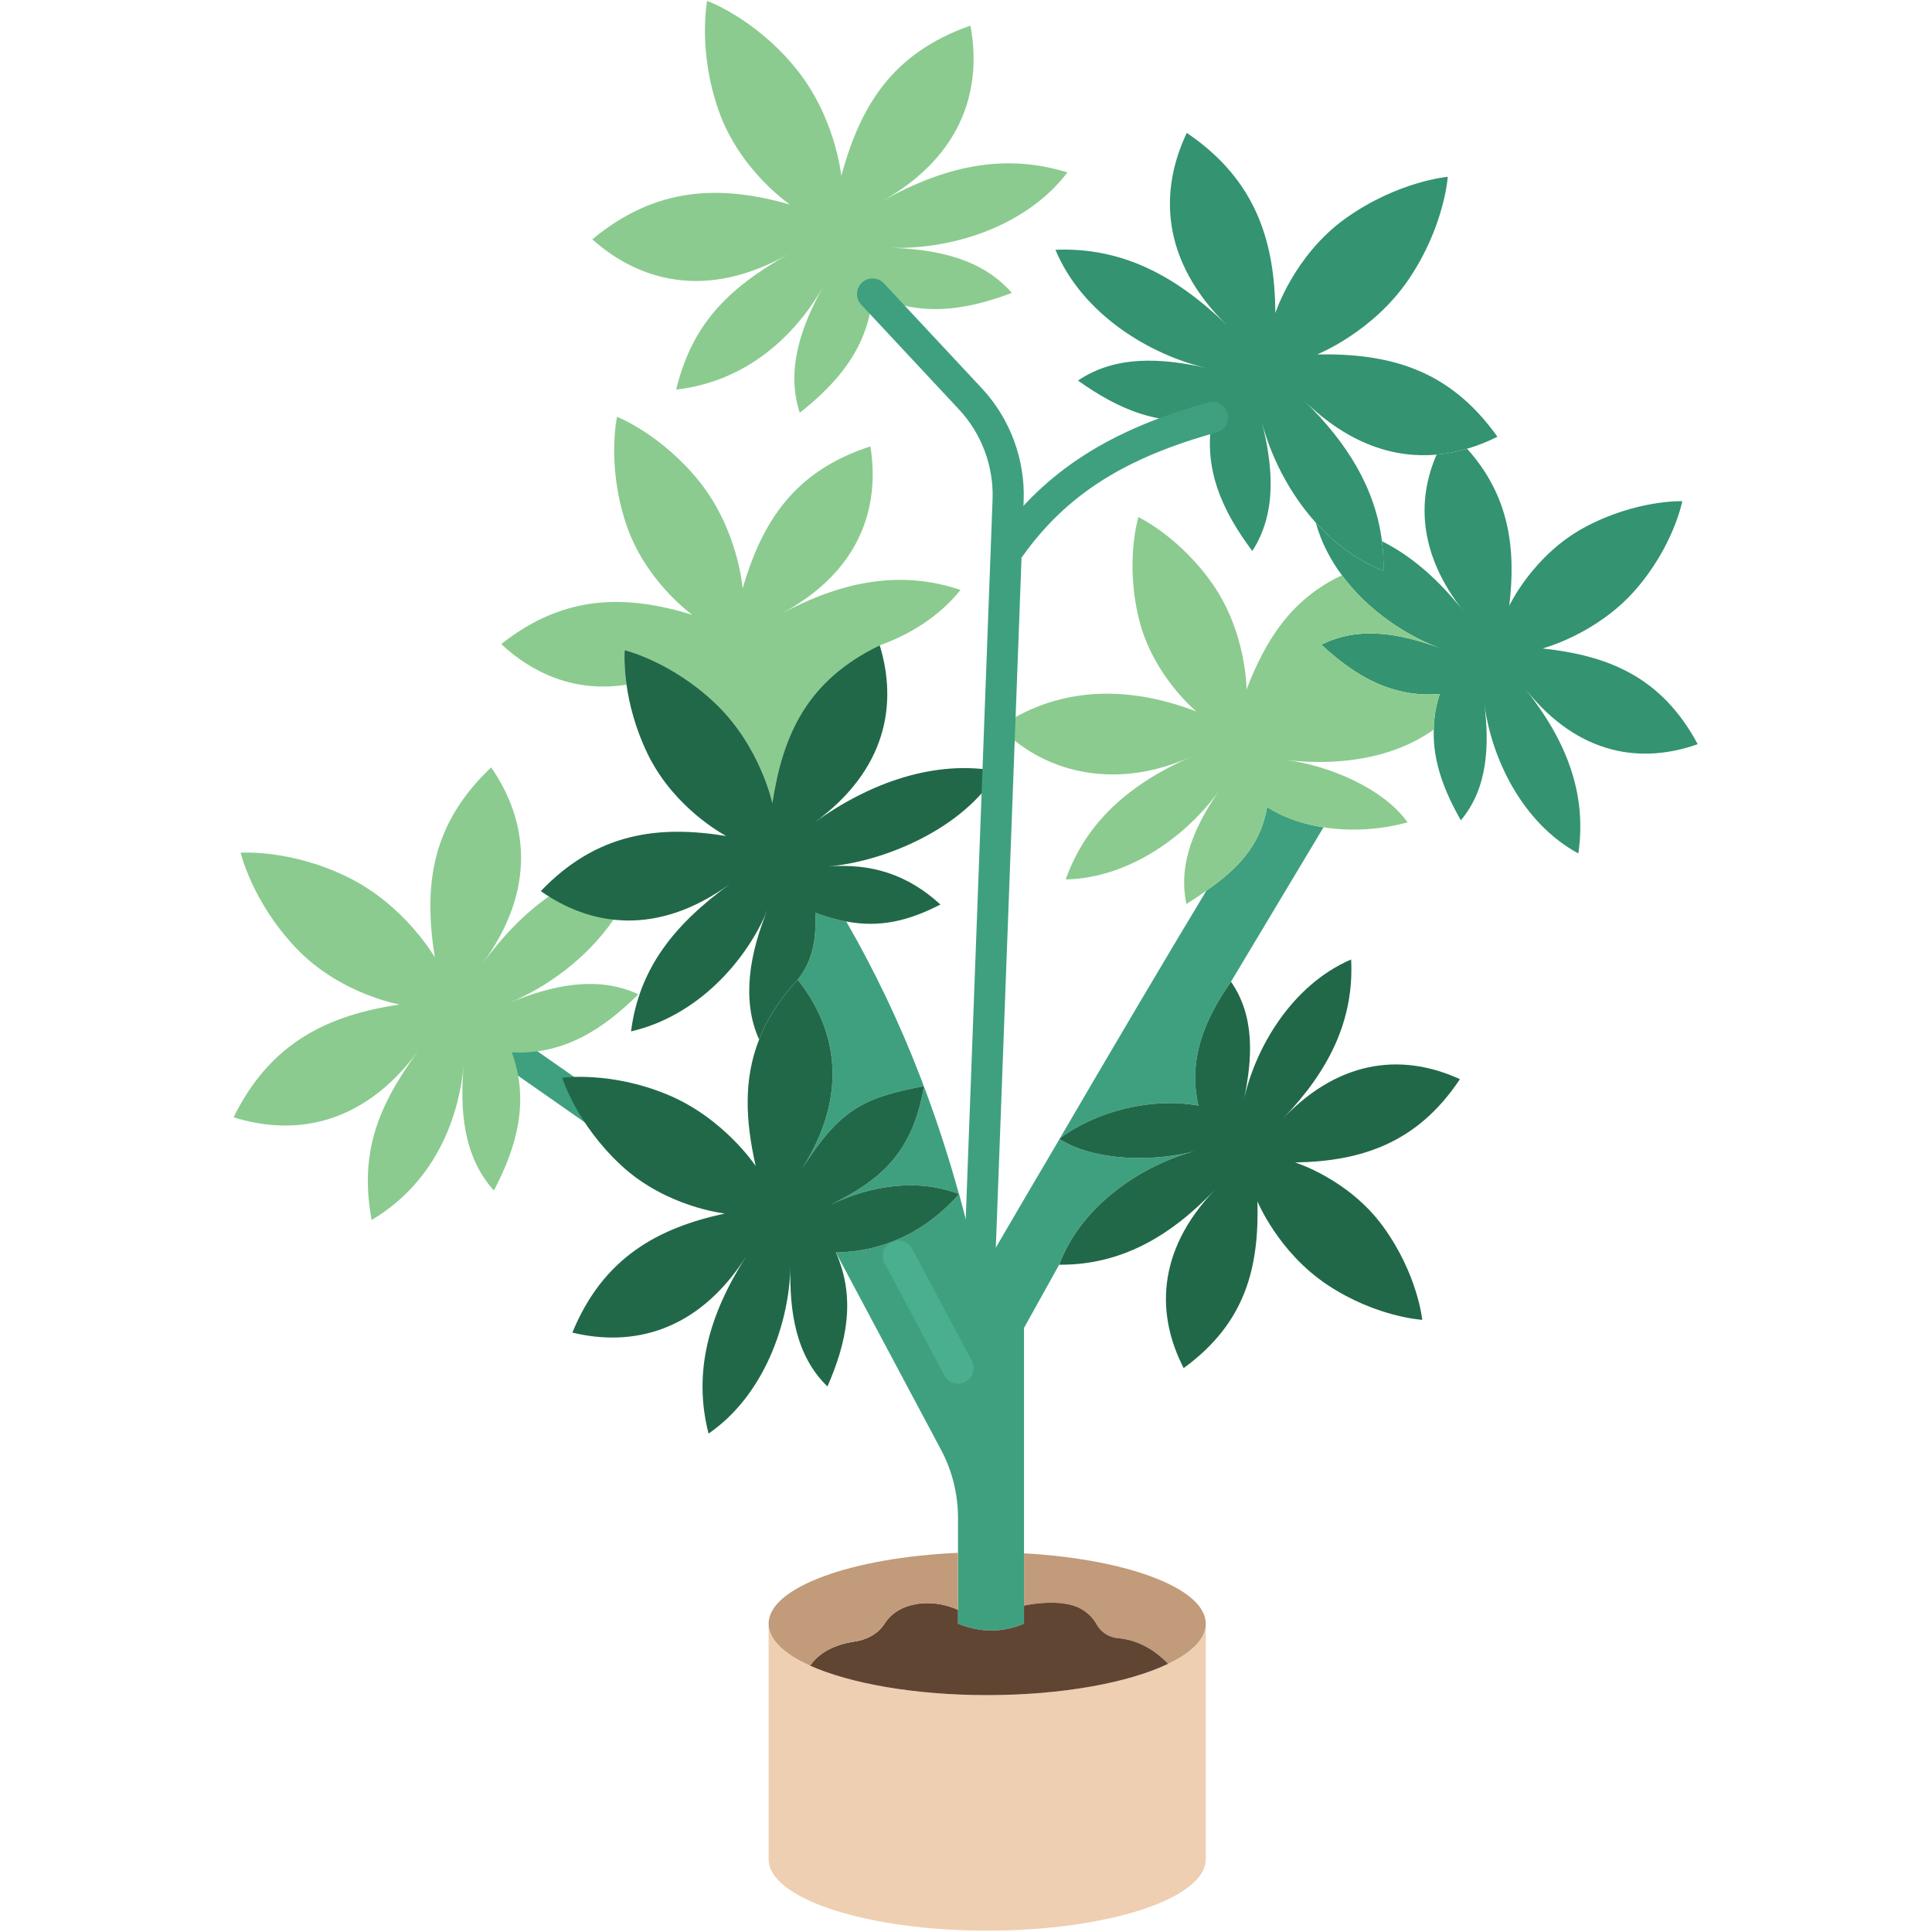
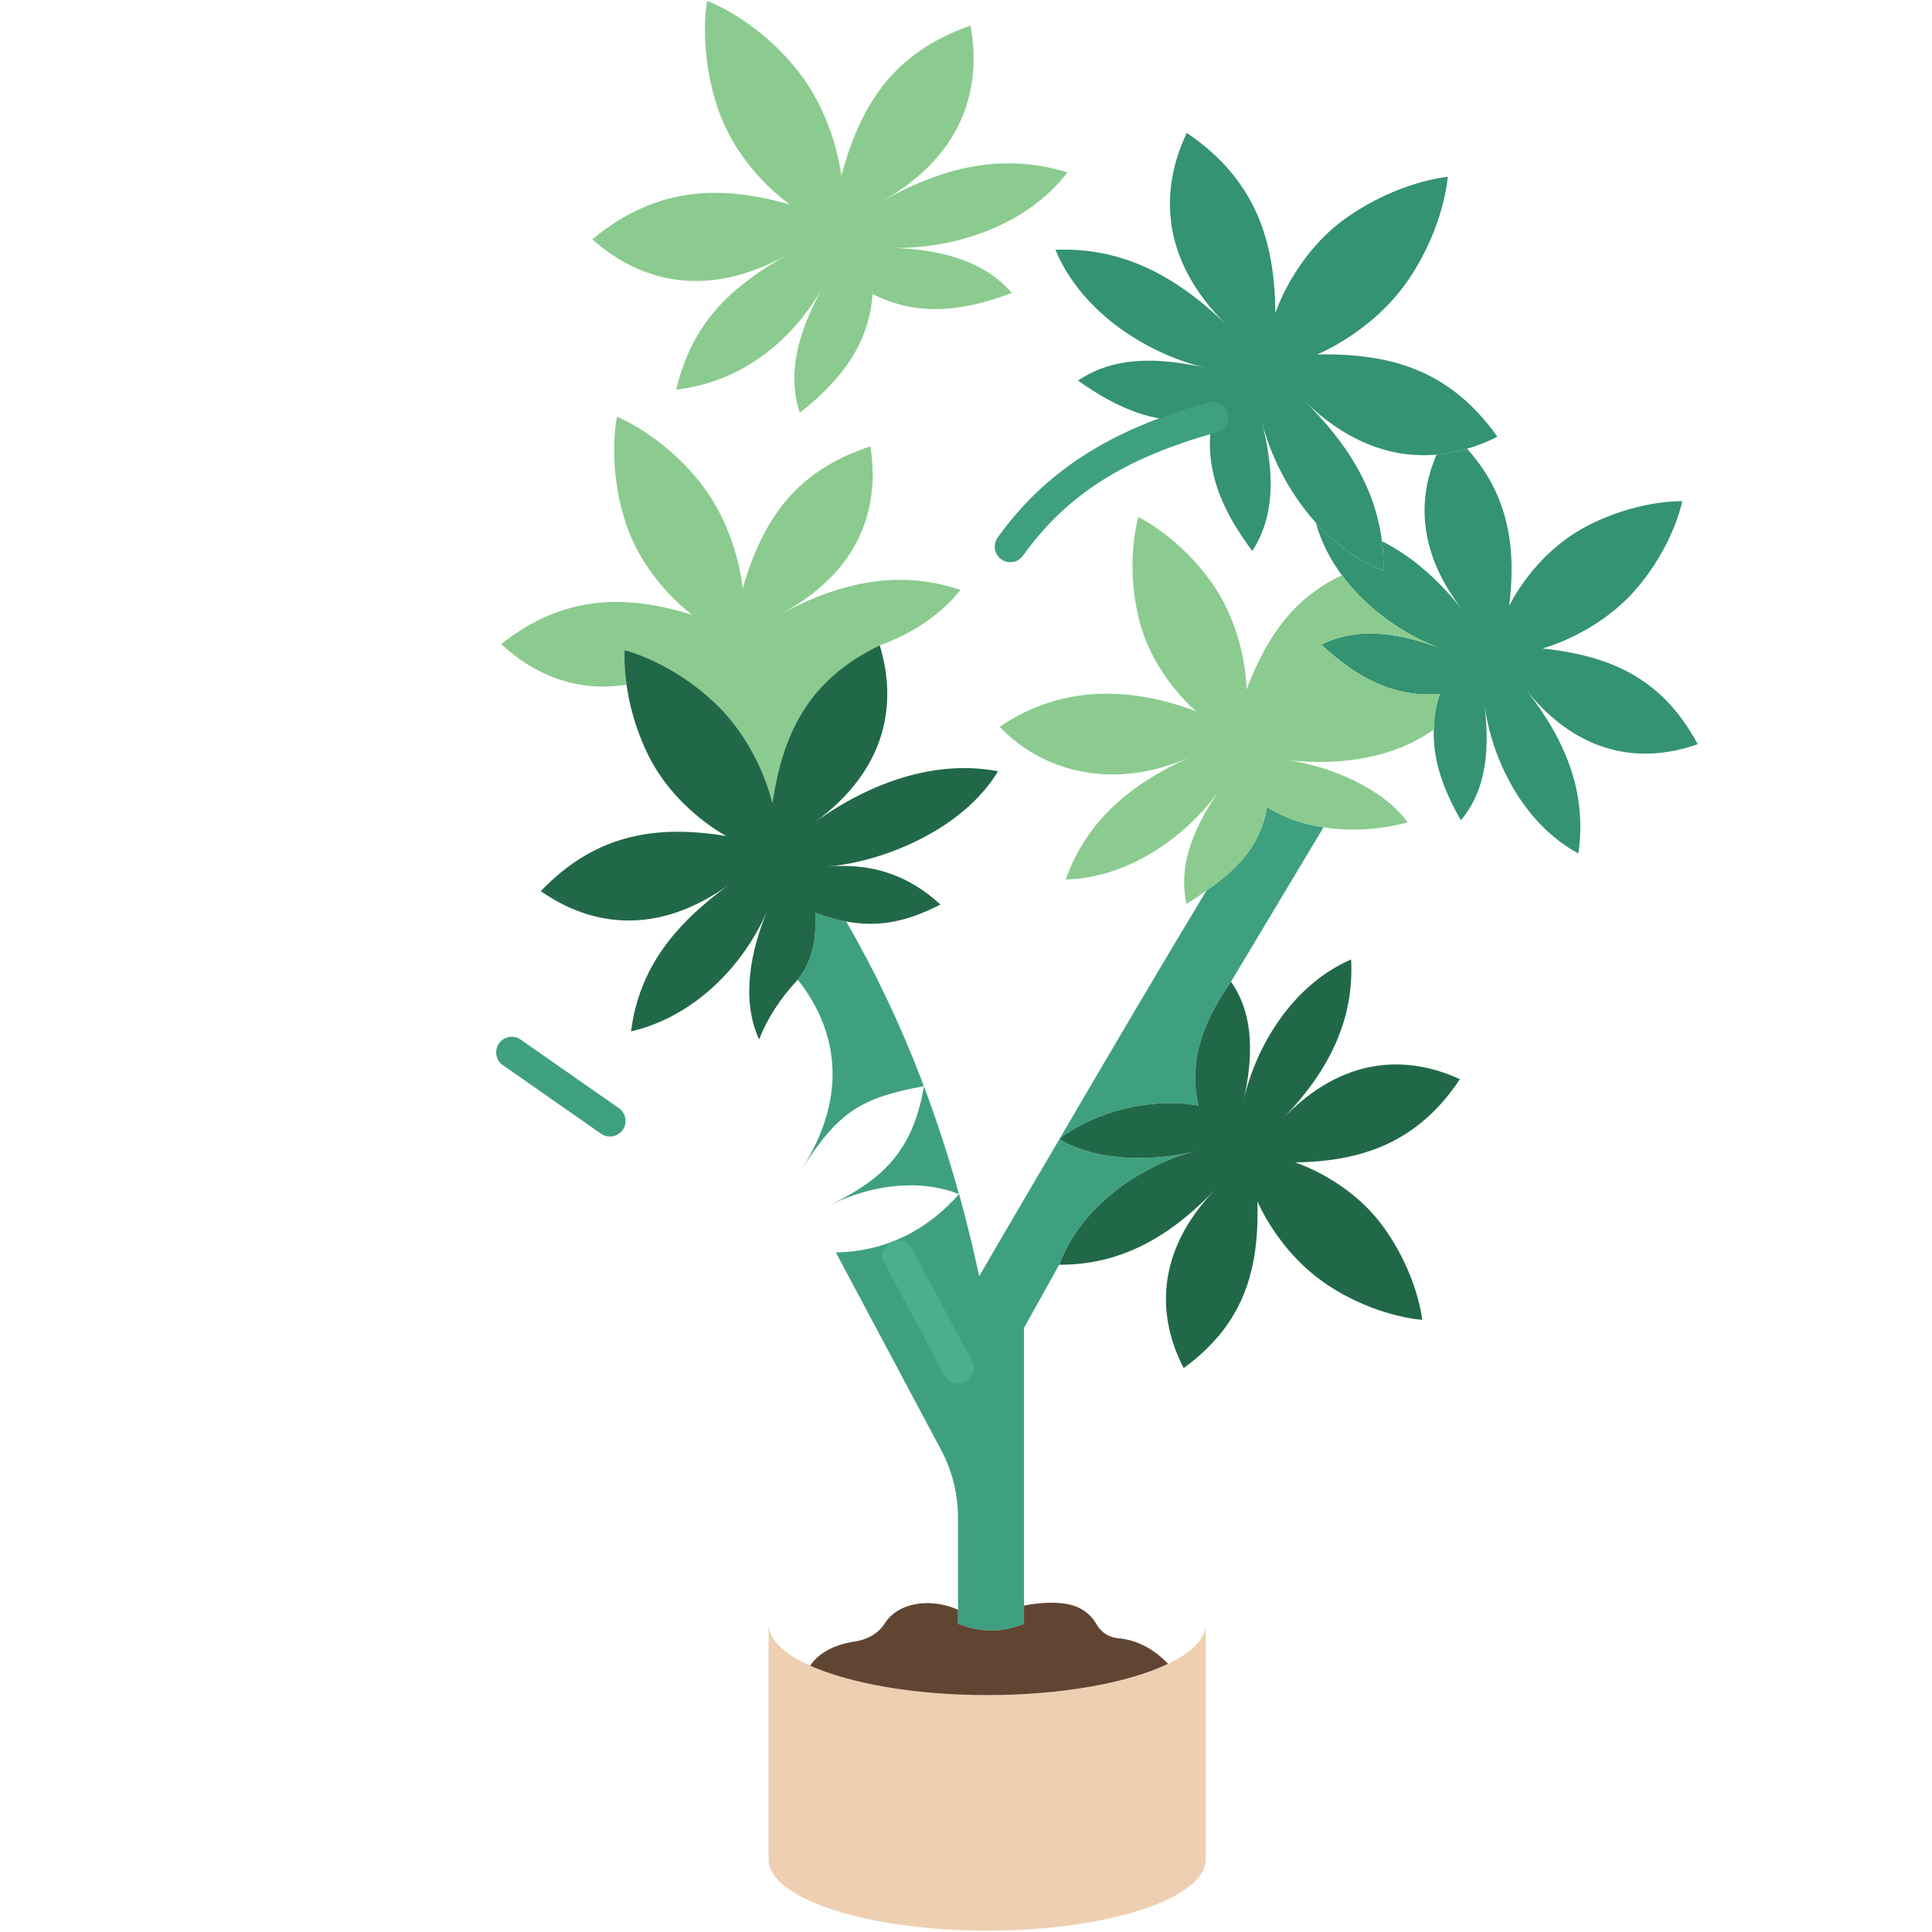
<svg xmlns="http://www.w3.org/2000/svg" width="1000" zoomAndPan="magnify" viewBox="0 0 750 750" height="1000" preserveAspectRatio="xMidYMid meet" version="1.0">
  <defs>
    <clipPath id="666a5ee05d">
      <path clip-rule="nonzero" d="M 90.684 297 L 248 297 L 248 474 L 90.684 474 Z M 90.684 297" />
    </clipPath>
    <clipPath id="313aa8b522">
      <path clip-rule="nonzero" d="M 510 174 L 659.184 174 L 659.184 332 L 510 332 Z M 510 174" />
    </clipPath>
  </defs>
  <path fill="#3fa07f" fill-opacity="1" fill-rule="nonzero" d="M 236.781 441.199 C 235.586 441.199 234.383 440.844 233.328 440.113 L 195.199 413.473 C 192.461 411.566 191.797 407.801 193.707 405.059 C 195.617 402.32 199.379 401.656 202.121 403.562 L 240.25 430.195 C 242.988 432.105 243.652 435.871 241.742 438.613 C 240.562 440.297 238.691 441.199 236.781 441.199 Z M 236.781 441.199" />
  <g clip-path="url(#666a5ee05d)">
-     <path fill="#8bcb8f" fill-opacity="1" fill-rule="nonzero" d="M 247.82 385.984 C 231.676 378.5 214.152 382.559 197.676 389.285 C 212.031 383.398 227.738 372.184 238.141 357.016 L 213.059 347.996 C 203.578 354.641 195.102 363.477 187.234 374.16 C 208.828 344.828 204.594 318.027 190.668 297.906 C 167.027 320.254 164.484 344.254 168.793 371.652 C 168.793 371.652 157.281 351.457 135.031 340.52 C 112.789 329.582 93.43 331.027 93.43 331.027 C 93.43 331.027 97.805 349.934 114.848 367.938 C 131.891 385.938 155.148 389.961 155.148 389.961 C 127.715 393.98 105 404.52 90.684 433.73 C 114.031 441.059 140.875 437.148 162.465 407.812 C 145.984 430.199 139.641 448.402 144.262 473.602 C 167.777 459.664 178.047 435.652 180.004 413.289 C 178.477 431.023 179.801 448.965 191.742 462.16 C 200.582 445.18 205.668 427.555 198.668 408.512 C 218.918 409.559 234.234 399.469 247.82 385.984 Z M 247.82 385.984" />
-   </g>
+     </g>
  <path fill="#3fa07f" fill-opacity="1" fill-rule="nonzero" d="M 358.668 421.711 C 363.742 435.188 368.273 449.145 372.262 463.527 C 356.25 457.305 337.703 460.203 322.297 467.758 C 341.691 458.211 354.32 447.695 358.668 421.711 Z M 358.668 421.711" />
  <path fill="#3fa07f" fill-opacity="1" fill-rule="nonzero" d="M 513.754 321.16 L 513.754 321.219 L 477.867 381.102 C 467.777 395.547 461.07 411.016 465.238 429.203 C 446.996 425.879 425.426 431.379 411.41 441.953 C 429.957 410.168 452.914 371.254 468.32 345.754 C 479.922 337.656 489.285 328.531 491.883 313.305 C 498.469 317.473 505.957 319.949 513.754 321.16 Z M 513.754 321.16" />
  <path fill="#3fa07f" fill-opacity="1" fill-rule="nonzero" d="M 357.398 418.387 C 357.824 419.477 358.246 420.562 358.609 421.652 C 334.383 426.184 325.684 431.258 311.242 453.859 C 330.152 424.25 324.352 398.75 309.672 380.316 C 315.652 372.824 316.922 364.184 316.5 354.332 C 320.727 355.906 324.715 357.055 328.52 357.719 C 339.516 376.812 349.184 396.996 357.398 418.387 Z M 357.398 418.387" />
  <path fill="#3fa07f" fill-opacity="1" fill-rule="nonzero" d="M 411.289 442.195 C 425.125 450.898 448.082 451.078 463.852 446.848 C 443.914 452.168 420.051 467.336 411.168 490.961 L 397.516 515.496 L 397.516 630.309 C 388.996 633.934 380.418 633.754 371.898 630.309 L 371.898 589.34 C 371.898 580.094 369.664 570.969 365.312 562.812 L 324.473 486.188 C 343.988 485.887 360.117 477.367 372.32 463.527 C 375.16 473.922 377.82 484.555 380.117 495.434 C 380.117 495.434 393.707 471.988 411.289 442.195 Z M 411.289 442.195" />
  <path fill="#349370" fill-opacity="1" fill-rule="nonzero" d="M 557.672 176.492 C 541.301 177.945 523.539 172.445 506.262 155.523 C 523.117 172.023 533.871 189.547 536.469 210.09 C 536.953 213.84 537.133 217.645 537.07 221.574 C 526.742 217.523 517.922 210.816 510.793 202.902 C 500.219 191.176 493.152 176.676 489.828 163.742 C 494.18 181.027 495.809 198.914 486.145 213.898 C 474.664 198.551 466.809 181.992 470.676 162.051 C 450.801 166.34 434.066 158.848 418.477 147.73 C 433.219 137.758 451.164 138.969 468.5 142.895 C 446.633 137.879 420.23 122.168 409.719 96.969 C 435.273 95.883 456.48 106.879 476.355 126.34 C 450.316 100.836 450.195 73.707 460.707 51.59 C 487.652 69.836 494.902 93.828 495.086 121.562 C 495.086 121.562 502.273 99.086 522.453 84.703 C 542.691 70.32 562.023 68.629 562.023 68.629 C 562.023 68.629 560.754 87.965 546.797 108.512 C 532.902 128.996 511.336 137.578 511.336 137.578 C 539.004 137.156 562.445 143.016 581.297 169.543 C 577.551 171.418 573.562 173.051 569.516 174.195 C 565.707 175.344 561.723 176.133 557.672 176.492 Z M 557.672 176.492" />
  <g clip-path="url(#313aa8b522)">
    <path fill="#349370" fill-opacity="1" fill-rule="nonzero" d="M 615.129 204.715 C 635.246 193.898 653.066 194.562 653.066 194.562 C 653.066 194.562 649.684 212.145 634.641 229.246 C 619.539 246.348 598.816 251.727 598.816 251.727 C 624.191 254.508 644.91 262.543 659.051 288.891 C 637.781 296.445 613.012 293.723 592.172 267.5 C 608.059 287.5 616.094 307.984 612.711 331.309 C 590.539 319.285 578.758 293.602 576.219 273.117 C 578.215 289.375 577.609 305.93 567.098 318.438 C 560.695 307.199 556.164 295.598 556.586 283.211 C 556.645 278.738 557.371 274.086 558.941 269.371 C 554.352 269.793 549.941 269.555 545.832 268.766 C 533.266 266.473 522.695 259.281 512.965 250.277 C 527.586 242.844 543.84 245.984 559.184 251.668 C 545.773 246.77 531.031 236.922 520.941 223.324 C 516.41 217.223 512.848 210.395 510.793 202.902 C 517.922 210.816 526.742 217.523 537.07 221.574 C 537.133 217.645 536.953 213.84 536.469 210.09 C 548.309 216.012 558.699 225.32 568.246 237.406 C 550.605 215.168 550.062 194.02 557.672 176.492 C 561.723 176.133 565.707 175.344 569.516 174.195 C 585.828 192.324 588.605 212.75 585.887 235.168 C 585.887 235.168 595.07 215.531 615.129 204.715 Z M 615.129 204.715" />
  </g>
  <path fill="#8bcb8f" fill-opacity="1" fill-rule="nonzero" d="M 303.27 238.25 C 326.891 225.621 349.484 221.148 372.867 229.004 C 364.648 239.277 353.414 246.227 341.512 250.52 C 313.238 264.113 303.871 285.324 299.824 311.73 C 299.824 311.73 295.172 289.797 277.895 273.238 C 260.676 256.742 242.492 252.391 242.492 252.391 C 242.492 252.391 242.066 257.648 243.215 265.805 C 223.461 268.887 207.027 261.637 194.582 250.035 C 219.109 230.578 243.277 230.82 268.773 238.676 C 268.773 238.676 250.223 225.562 242.855 202.84 C 235.484 180.121 239.531 161.809 239.531 161.809 C 239.531 161.809 256.93 168.578 271.793 187.309 C 286.594 206.043 288.285 228.402 288.285 228.402 C 295.836 202.781 308.039 182.961 337.887 173.289 C 341.633 196.617 334.199 221.695 303.27 238.25 Z M 303.27 238.25" />
  <path fill="#8bcb8f" fill-opacity="1" fill-rule="nonzero" d="M 468.32 345.754 C 465.844 347.504 463.246 349.258 460.586 350.949 C 457.082 334.875 464.273 319.828 473.699 306.293 C 461.797 323.395 439.141 340.859 413.707 341.402 C 421.68 318.984 438.477 304.422 462.098 293.906 C 431.105 307.684 403.555 298.617 388.09 282.121 C 413.16 265.141 440.469 267.016 464.453 276.199 C 464.453 276.199 447.539 262.422 442.102 240.184 C 436.664 217.945 441.918 200.727 441.918 200.727 C 441.918 200.727 458.172 208.398 471.098 227.254 C 483.848 245.984 483.906 267.258 483.906 267.68 C 491.398 248.102 501.547 232.391 520.941 223.324 C 531.031 236.922 545.773 246.77 559.184 251.668 C 543.84 245.984 527.586 242.844 512.965 250.277 C 522.695 259.281 533.266 266.473 545.832 268.766 C 549.941 269.555 554.352 269.793 558.941 269.371 C 557.371 274.086 556.645 278.738 556.586 283.211 C 539.43 295.535 516.59 297.168 499.07 294.992 C 515.504 297.047 536.891 305.871 546.438 319.227 C 536.348 322.004 524.809 322.91 513.754 321.16 C 505.957 319.949 498.469 317.473 491.883 313.305 C 489.285 328.531 479.922 337.656 468.32 345.754 Z M 468.32 345.754" />
-   <path fill="#216849" fill-opacity="1" fill-rule="nonzero" d="M 372.262 463.527 L 372.32 463.527 C 360.117 477.367 343.988 485.887 324.473 486.188 C 332.387 504.016 328.641 521.297 321.211 538.215 C 308.887 526.312 306.469 509.09 306.832 491.93 C 306.348 513.562 296.742 541.602 275.055 556.527 C 268.953 532.598 275.176 510.418 289.613 487.82 C 270.703 517.367 245.148 522.867 222.191 517.309 C 234.094 488.305 255.301 476.699 281.398 471.082 C 281.398 471.082 258.805 468.723 241.223 452.469 C 223.703 436.273 218.266 418.387 218.266 418.387 C 218.266 418.387 236.812 415.73 258.926 424.852 C 280.977 433.918 293.359 452.648 293.359 452.648 C 289.434 435.246 288.527 419.172 294.688 403.523 C 297.711 395.727 302.543 387.992 309.672 380.316 C 324.352 398.75 330.152 424.25 311.242 453.859 C 325.684 431.258 334.383 426.184 358.609 421.652 C 358.668 421.652 358.668 421.652 358.668 421.711 C 354.316 447.695 341.691 458.211 322.297 467.758 C 337.703 460.203 356.25 457.305 372.262 463.527 Z M 372.262 463.527" />
  <path fill="#8bcb8f" fill-opacity="1" fill-rule="nonzero" d="M 342.418 78.117 C 366.582 64.461 389.965 59.324 414.371 66.938 C 397.758 88.691 368.152 96.969 345.738 96.184 C 363.5 96.789 381.141 100.293 392.801 113.707 C 374.918 120.477 356.797 123.379 338.73 114.133 C 337.344 134.375 325.5 148.395 310.457 160.238 C 304.961 143.32 311.121 126.398 319.762 110.867 C 308.828 130.449 289.613 148.152 262.488 151.234 C 268.59 126.34 281.82 112.379 306.047 98.66 C 274.328 116.609 248.23 109.176 229.926 92.922 C 254.938 72.133 280.008 71.832 306.652 79.387 C 306.652 79.387 287.078 66.211 278.922 42.766 C 270.766 19.379 274.512 0.344 274.512 0.344 C 274.512 0.344 292.758 6.934 308.523 26.027 C 324.352 45.121 326.59 68.266 326.59 68.266 C 333.898 41.496 346.043 20.648 376.73 9.953 C 381.203 34.004 374.133 60.23 342.418 78.117 Z M 342.418 78.117" />
  <path fill="#216849" fill-opacity="1" fill-rule="nonzero" d="M 328.52 357.719 C 324.715 357.055 320.727 355.906 316.5 354.332 C 316.922 364.184 315.652 372.824 309.672 380.316 C 302.543 387.992 297.711 395.727 294.688 403.523 C 287.559 387.93 291.367 369.078 297.953 353.246 C 289.613 373.246 270.645 394.457 244.969 400.379 C 248.109 375.848 261.762 358.867 283.453 343.094 C 255.059 363.762 229.262 359.469 209.93 345.934 C 231.617 323.273 255.539 320.254 281.941 324.543 C 281.941 324.543 264.965 315.781 254.152 297.711 C 253.184 296.082 252.219 294.391 251.371 292.574 C 246.48 282.484 244.242 272.996 243.215 265.805 C 242.066 257.648 242.492 252.391 242.492 252.391 C 242.492 252.391 260.676 256.742 277.895 273.238 C 295.172 289.797 299.824 311.73 299.824 311.73 C 303.871 285.324 313.238 264.113 341.512 250.52 C 348.398 273.059 344.41 298.801 316.016 319.406 C 337.703 303.695 363.199 294.75 387.426 299.406 C 373.895 322.004 342.777 334.633 321.211 336.387 C 338.309 334.996 352.445 339.527 365.07 351.133 C 352.445 357.656 341.328 360.133 328.52 357.719 Z M 328.52 357.719" />
  <path fill="#216849" fill-opacity="1" fill-rule="nonzero" d="M 536.891 476.098 C 550.363 494.586 552.117 512.352 552.117 512.352 C 552.117 512.352 534.293 511.387 515.262 498.758 C 496.23 486.129 488.137 466.367 488.137 466.367 C 488.801 491.867 483.664 513.5 459.5 531.086 C 449.168 511.086 448.445 486.129 471.582 461.895 C 453.941 480.387 434.73 491.145 411.168 490.961 C 420.051 467.336 443.914 452.168 463.852 446.848 C 448.082 451.078 425.125 450.898 411.289 442.195 C 411.289 442.137 411.352 442.074 411.41 441.953 C 425.426 431.379 446.996 425.879 465.238 429.203 C 461.07 411.016 467.777 395.547 477.867 381.102 C 487.23 394.52 486.262 411.074 482.82 427.09 C 487.23 406.906 501.367 382.434 524.508 372.461 C 525.715 396.027 515.867 415.668 498.164 434.098 C 521.305 409.926 546.254 409.504 566.734 418.93 C 550.184 443.887 528.25 450.836 502.758 451.262 C 502.758 451.262 523.48 457.664 536.891 476.098 Z M 536.891 476.098" />
  <path fill="#efcfb1" fill-opacity="1" fill-rule="nonzero" d="M 468.078 630.309 L 468.078 721.738 C 468.078 737.023 430.078 749.473 383.195 749.473 C 336.375 749.473 298.375 737.023 298.375 721.738 L 298.375 630.309 C 298.375 636.414 304.355 642.031 314.504 646.625 C 329.973 653.512 354.984 658.047 383.195 658.047 C 412.438 658.047 438.172 653.211 453.457 645.898 C 462.703 641.488 468.078 636.109 468.078 630.309 Z M 468.078 630.309" />
-   <path fill="#c19b7a" fill-opacity="1" fill-rule="nonzero" d="M 468.078 630.309 C 468.078 636.109 462.703 641.488 453.457 645.898 C 447.719 639.918 441.195 636.594 433.945 635.93 C 430.441 635.625 427.418 633.633 425.668 630.551 C 424.52 628.438 422.586 626.141 419.324 624.387 C 411.469 620.156 397.516 623.301 397.516 623.301 L 397.516 602.996 C 437.57 605.23 468.078 616.59 468.078 630.309 Z M 468.078 630.309" />
  <path fill="#604533" fill-opacity="1" fill-rule="nonzero" d="M 453.457 645.898 C 438.172 653.211 412.438 658.047 383.195 658.047 C 354.984 658.047 329.973 653.512 314.504 646.625 C 317.586 641.852 323.809 638.406 331.664 637.258 C 336.375 636.594 340.848 634.297 343.383 630.309 C 344.953 627.832 347.492 625.293 351.781 623.723 C 362.113 619.977 371.898 624.93 371.898 624.93 L 371.898 630.309 C 380.418 633.754 388.996 633.934 397.516 630.309 L 397.516 623.301 C 397.516 623.301 411.469 620.156 419.324 624.387 C 422.586 626.141 424.52 628.438 425.668 630.551 C 427.418 633.633 430.441 635.625 433.945 635.93 C 441.195 636.594 447.719 639.918 453.457 645.898 Z M 453.457 645.898" />
-   <path fill="#c19b7a" fill-opacity="1" fill-rule="nonzero" d="M 371.898 602.812 L 371.898 624.93 C 371.898 624.93 362.113 619.977 351.781 623.723 C 347.492 625.293 344.953 627.832 343.383 630.309 C 340.848 634.297 336.375 636.594 331.664 637.258 C 323.809 638.406 317.586 641.852 314.504 646.625 C 304.355 642.031 298.375 636.414 298.375 630.309 C 298.375 616.289 330.395 604.625 371.898 602.812 Z M 371.898 602.812" />
  <path fill="#4aaf8f" fill-opacity="1" fill-rule="nonzero" d="M 377.234 528.246 L 354.094 484.754 C 352.531 481.809 348.867 480.695 345.922 482.262 C 342.973 483.824 341.855 487.488 343.426 490.438 L 366.562 533.926 C 367.652 535.969 369.742 537.129 371.906 537.129 C 372.859 537.129 373.832 536.898 374.738 536.422 C 377.68 534.855 378.797 531.195 377.234 528.246 Z M 377.234 528.246" />
-   <path fill="#3fa07f" fill-opacity="1" fill-rule="nonzero" d="M 380.117 501.477 C 380.043 501.477 379.965 501.477 379.887 501.477 C 376.551 501.348 373.945 498.547 374.074 495.211 L 385.312 193.855 C 385.793 181.078 381.074 168.391 372.363 159.043 L 334.309 118.254 C 332.031 115.816 332.164 111.992 334.605 109.715 C 337.039 107.441 340.871 107.562 343.141 110.012 L 381.203 150.801 C 392.09 162.484 397.984 178.344 397.387 194.309 L 386.152 495.664 C 386.031 498.922 383.348 501.477 380.117 501.477 Z M 380.117 501.477" />
  <path fill="#3fa07f" fill-opacity="1" fill-rule="nonzero" d="M 392.191 218.25 C 390.973 218.25 389.746 217.879 388.676 217.113 C 385.965 215.168 385.34 211.398 387.285 208.684 C 405.75 182.922 430.973 166.746 469.07 156.219 C 472.273 155.324 475.613 157.223 476.5 160.438 C 477.391 163.652 475.496 166.98 472.285 167.871 C 436.562 177.738 414.074 192.047 397.105 215.723 C 395.926 217.375 394.07 218.25 392.191 218.25 Z M 392.191 218.25" />
</svg>